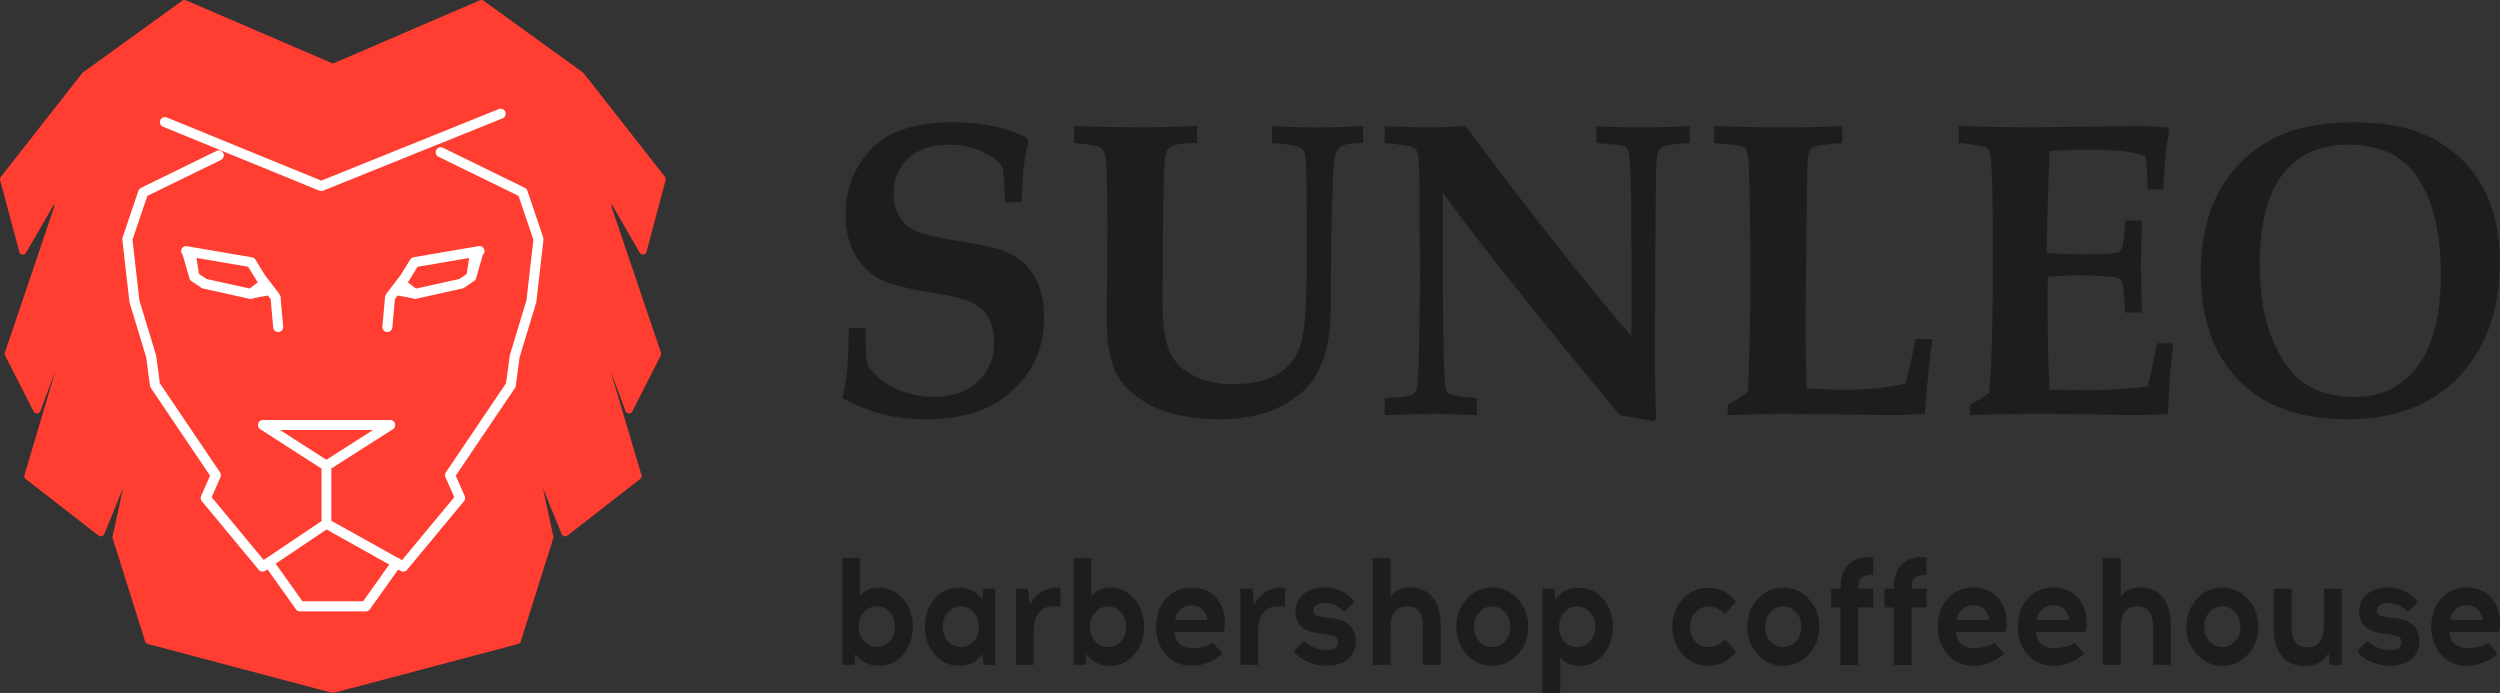
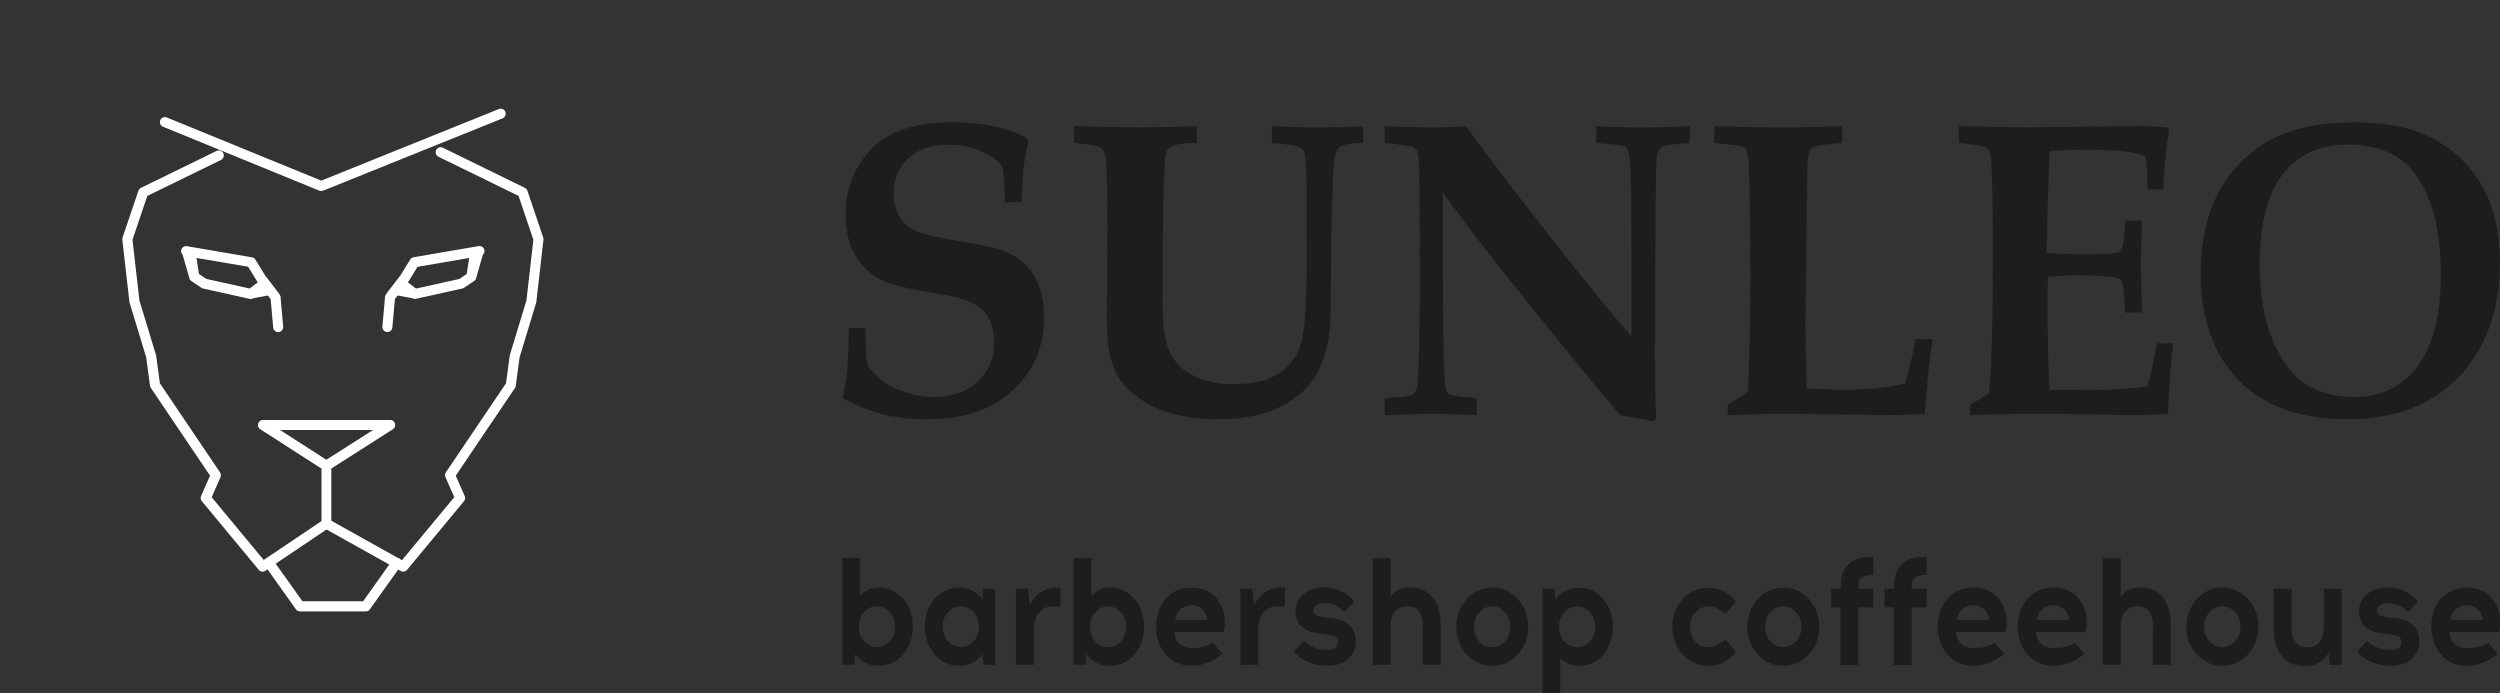
<svg xmlns="http://www.w3.org/2000/svg" width="184" height="51" viewBox="0 0 184 51" fill="none">
  <rect x="0" y="0" width="184" height="51" fill="#333333" stroke="none" />
  <g clip-path="url(#clip0_34_17)">
-     <path d="M13.685 0.022L24.503 4.678L35.32 0.022C35.403 -0.014 35.505 -0.007 35.588 0.051L42.878 5.317C42.907 5.335 42.932 5.356 42.954 5.381L48.944 13.02C48.995 13.084 49.013 13.171 48.991 13.253L47.586 18.523C47.571 18.595 47.524 18.663 47.456 18.702C47.325 18.778 47.159 18.731 47.086 18.602L45.022 15.03L45.004 14.998V15.202L48.643 25.946C48.669 26.014 48.669 26.093 48.633 26.161L46.539 30.279C46.51 30.343 46.456 30.393 46.387 30.419C46.246 30.469 46.09 30.397 46.039 30.257L44.91 27.217L47.213 34.967C47.242 35.071 47.213 35.186 47.119 35.254L41.773 39.407C41.752 39.428 41.723 39.446 41.694 39.457C41.556 39.515 41.397 39.446 41.339 39.31L39.959 35.932L40.727 39.482C40.738 39.525 40.738 39.576 40.72 39.622L38.329 47.207C38.304 47.293 38.235 47.369 38.138 47.394L24.575 50.99C24.532 51.001 24.481 51.005 24.434 50.99L10.872 47.394C10.785 47.372 10.712 47.304 10.683 47.214L8.293 39.622C8.279 39.579 8.275 39.533 8.286 39.486L9.054 35.932L7.674 39.31C7.663 39.332 7.652 39.353 7.634 39.375C7.543 39.493 7.373 39.511 7.254 39.421L1.901 35.261C1.811 35.196 1.764 35.078 1.8 34.967L4.103 27.217L2.973 30.257C2.951 30.318 2.904 30.372 2.839 30.404C2.705 30.472 2.542 30.419 2.473 30.286L0.373 26.158C0.34 26.097 0.333 26.021 0.359 25.953L3.998 15.202V14.998L3.987 15.026L1.916 18.605C1.88 18.666 1.822 18.713 1.749 18.731C1.604 18.77 1.456 18.684 1.42 18.541L0.014 13.275C-0.014 13.192 3.14448e-05 13.099 0.058 13.023L6.048 5.385C6.062 5.367 6.08 5.349 6.102 5.335L13.407 0.058C13.483 0 13.584 -0.018 13.678 0.022H13.685Z" fill="#FF3D31" />
    <path fill-rule="evenodd" clip-rule="evenodd" d="M20.657 21.98L20.842 24.043C20.86 24.245 20.707 24.423 20.507 24.441C20.304 24.459 20.126 24.309 20.108 24.107L19.92 22.012L19.72 21.752L18.655 21.948C18.573 22.001 18.47 22.019 18.374 21.997L14.951 21.236C14.905 21.226 14.862 21.208 14.823 21.183L14.107 20.699C14.011 20.646 13.943 20.546 13.928 20.439L13.444 18.75C13.355 18.665 13.309 18.551 13.334 18.423C13.369 18.224 13.558 18.085 13.761 18.12L18.545 18.939C18.652 18.956 18.741 19.017 18.798 19.109L19.517 20.276L20.368 21.382C20.482 21.532 20.7 21.78 20.66 21.983L20.657 21.98ZM35.538 18.746L35.053 20.436C35.039 20.543 34.971 20.642 34.875 20.696L34.16 21.179C34.12 21.204 34.078 21.226 34.031 21.233L30.608 21.994C30.512 22.015 30.409 21.994 30.327 21.944L29.266 21.748L29.066 22.008L28.877 24.103C28.86 24.306 28.681 24.455 28.478 24.438C28.275 24.42 28.126 24.242 28.144 24.039L28.329 21.976C28.29 21.773 28.507 21.524 28.621 21.375L29.472 20.269L30.192 19.102C30.249 19.013 30.338 18.949 30.445 18.931L35.228 18.113C35.428 18.078 35.62 18.213 35.655 18.416C35.677 18.544 35.63 18.661 35.541 18.743L35.538 18.746ZM23.645 34.479L19.154 31.59C18.983 31.48 18.933 31.253 19.043 31.082C19.111 30.975 19.229 30.911 19.353 30.911H28.717C28.92 30.911 29.087 31.075 29.087 31.281C29.087 31.42 29.009 31.548 28.892 31.608L24.386 34.482V38.327L29.266 41.052C29.319 41.062 29.372 41.084 29.419 41.116C29.444 41.134 29.465 41.151 29.483 41.173L29.586 41.23L33.433 36.592L32.785 35.119C32.735 35.002 32.745 34.87 32.817 34.763L37.244 28.208L37.518 26.17C37.518 26.145 37.529 26.12 37.536 26.095L38.747 22.104L39.257 17.64L38.166 14.418L32.272 11.537C32.09 11.448 32.012 11.227 32.104 11.042C32.193 10.861 32.414 10.783 32.599 10.875L38.619 13.82C38.712 13.863 38.786 13.941 38.818 14.041L39.976 17.473C39.997 17.526 40.005 17.587 39.997 17.647L39.474 22.225C39.474 22.246 39.467 22.268 39.459 22.289L38.241 26.301L37.964 28.379C37.96 28.439 37.938 28.5 37.903 28.553L33.543 35.012L34.202 36.506C34.259 36.634 34.238 36.783 34.149 36.89L29.96 41.941C29.846 42.076 29.65 42.115 29.497 42.026L29.305 41.92L27.235 44.826C27.171 44.932 27.05 45 26.922 45H22.078C21.957 45 21.846 44.943 21.779 44.843L19.688 41.906L19.549 41.998C19.396 42.119 19.168 42.09 19.043 41.938L14.858 36.89C14.766 36.783 14.744 36.631 14.801 36.502L15.46 35.009L11.101 28.549C11.068 28.503 11.047 28.45 11.04 28.393L10.759 26.298L9.548 22.307C9.537 22.282 9.53 22.25 9.526 22.221L9.003 17.644C8.996 17.59 9.003 17.537 9.02 17.487L10.185 14.041C10.217 13.948 10.285 13.87 10.374 13.827L15.941 11.106C16.123 11.017 16.343 11.092 16.436 11.273C16.525 11.455 16.45 11.675 16.269 11.768L10.841 14.421L9.751 17.644L10.26 22.108L11.478 26.116C11.485 26.134 11.489 26.155 11.492 26.173L11.767 28.211L16.194 34.767C16.265 34.873 16.276 35.005 16.226 35.123L15.578 36.595L19.407 41.212L23.663 38.352V34.486L23.645 34.479ZM23.645 13.294L36.713 8.026C36.902 7.951 37.119 8.044 37.194 8.232C37.269 8.421 37.176 8.634 36.988 8.712L23.78 14.034C23.691 14.069 23.592 14.069 23.506 14.034L11.998 9.328C11.809 9.249 11.72 9.036 11.795 8.848C11.87 8.659 12.087 8.57 12.276 8.645L23.645 13.294ZM18.256 19.632L14.463 18.985L14.641 20.159L15.186 20.528L18.374 21.236L18.979 20.774L18.933 20.713C18.933 20.713 18.908 20.685 18.897 20.667L18.26 19.628L18.256 19.632ZM30.733 19.632L30.096 20.671C30.096 20.671 30.074 20.703 30.06 20.717L30.014 20.777L30.619 21.24L33.807 20.532L34.352 20.162L34.53 18.988L30.737 19.636L30.733 19.632ZM20.61 31.647L24.019 33.838L27.456 31.647H20.614H20.61ZM28.649 41.55L24.033 38.971L20.29 41.486L22.26 44.253H26.726L28.649 41.55Z" fill="white" />
    <path d="M62.471 24.145H63.697C63.706 25.638 63.752 26.518 63.834 26.778C63.916 27.038 64.189 27.374 64.655 27.791C65.12 28.212 65.725 28.55 66.467 28.817C67.206 29.08 67.969 29.21 68.751 29.21C70.092 29.21 71.162 28.832 71.968 28.073C72.771 27.317 73.172 26.37 73.172 25.242C73.172 24.196 72.905 23.401 72.376 22.847C71.837 22.288 70.809 21.895 69.298 21.662C67.057 21.32 65.546 20.948 64.764 20.54C63.983 20.138 63.365 19.53 62.912 18.722C62.459 17.909 62.237 16.941 62.237 15.81C62.237 13.911 62.864 12.296 64.12 10.978C65.379 9.659 67.379 9 70.141 9C71.22 9 72.178 9.088 73.017 9.26C73.853 9.429 74.693 9.717 75.541 10.11L75.681 10.473C75.526 11.114 75.42 11.688 75.356 12.206C75.292 12.717 75.234 13.609 75.185 14.876H73.96C73.911 13.318 73.844 12.444 73.747 12.254C73.568 11.921 73.112 11.57 72.376 11.204C71.643 10.839 70.8 10.651 69.858 10.651C68.559 10.651 67.553 10.987 66.841 11.661C66.127 12.332 65.768 13.197 65.768 14.259C65.768 14.906 65.914 15.469 66.209 15.949C66.501 16.424 66.914 16.781 67.437 17.011C67.966 17.238 69.101 17.498 70.834 17.791C72.412 18.039 73.476 18.287 74.042 18.532C74.96 18.925 75.66 19.524 76.131 20.331C76.609 21.145 76.846 22.164 76.846 23.395C76.846 25.532 76.076 27.311 74.541 28.735C72.999 30.153 70.901 30.861 68.237 30.861C67.051 30.861 65.972 30.743 65.004 30.498C64.037 30.256 63.037 29.857 62 29.297C62.17 28.593 62.283 27.952 62.341 27.377C62.414 26.582 62.456 25.505 62.468 24.148L62.471 24.145ZM79.059 10.521V9.278C80.993 9.342 82.693 9.372 84.159 9.372C85.087 9.372 86.4 9.342 88.1 9.278V10.521C87.224 10.521 86.607 10.603 86.248 10.763C86.121 10.815 86.023 10.896 85.947 11.023C85.844 11.162 85.771 11.401 85.734 11.737C85.68 12.299 85.631 13.935 85.594 16.627C85.576 18.499 85.564 20.404 85.564 22.339C85.564 23.927 85.734 25.097 86.075 25.841C86.415 26.585 86.911 27.138 87.568 27.501C88.511 28.018 89.544 28.278 90.657 28.278C92.184 28.278 93.346 28.009 94.145 27.471C94.951 26.939 95.493 26.198 95.763 25.257C96.04 24.317 96.177 22.251 96.177 19.076L96.162 13.457C96.152 12.19 96.095 11.428 95.991 11.177C95.933 11.038 95.836 10.929 95.69 10.863C95.462 10.718 94.772 10.609 93.61 10.527V9.284C94.839 9.348 95.976 9.378 97.013 9.378C97.913 9.378 99.011 9.348 100.318 9.284V10.527C99.376 10.527 98.789 10.642 98.555 10.863C98.321 11.087 98.181 11.658 98.132 12.589C98.026 14.855 97.968 17.422 97.956 20.289C97.956 22.121 97.937 23.322 97.898 23.89C97.794 25.288 97.475 26.476 96.946 27.465C96.411 28.454 95.532 29.264 94.297 29.902C93.063 30.537 91.527 30.858 89.694 30.858C87.86 30.858 86.203 30.552 84.941 29.948C83.676 29.337 82.779 28.572 82.249 27.646C81.72 26.721 81.453 25.366 81.453 23.57L81.51 16.736C81.51 16.191 81.492 14.8 81.453 12.559C81.434 11.861 81.361 11.386 81.24 11.132C81.161 10.993 81.051 10.878 80.89 10.799C80.735 10.718 80.127 10.63 79.063 10.524L79.059 10.521ZM101.915 30.543V29.3C103.067 29.249 103.743 29.167 103.94 29.059C104.071 28.977 104.168 28.847 104.235 28.665C104.338 28.424 104.405 27.565 104.43 26.095C104.484 23.664 104.509 21.828 104.509 20.591L104.478 14.156C104.478 12.454 104.43 11.471 104.323 11.208C104.269 11.056 104.177 10.944 104.056 10.878C103.867 10.754 103.152 10.639 101.912 10.527V9.284C103.39 9.348 104.488 9.378 105.196 9.378C105.984 9.378 106.878 9.348 107.878 9.284C110.071 12.26 112.549 15.493 115.313 18.973C117.156 21.308 118.74 23.225 120.075 24.746V18.719C120.075 16.433 120.057 14.461 120.017 12.807C119.978 11.825 119.905 11.22 119.789 10.996C119.731 10.878 119.628 10.79 119.479 10.736C119.324 10.684 118.658 10.618 117.481 10.524V9.281C118.512 9.345 119.537 9.375 120.562 9.375C121.96 9.375 123.225 9.345 124.363 9.281V10.524C123.305 10.597 122.666 10.675 122.453 10.766C122.325 10.818 122.228 10.884 122.152 10.978C122.079 11.072 122.021 11.183 121.982 11.329C121.918 11.57 121.878 12.348 121.869 13.666L121.827 19.744L121.796 25.865C121.796 27.51 121.827 29.149 121.884 30.791L121.699 31.003C120.543 30.779 119.732 30.637 119.254 30.564C116.815 27.689 113.869 24.072 110.417 19.726C108.672 17.522 107.267 15.671 106.193 14.171V20.065C106.193 21.668 106.212 23.603 106.251 25.865C106.282 27.531 106.342 28.493 106.452 28.747C106.491 28.856 106.558 28.944 106.662 29.001C106.841 29.116 107.522 29.213 108.702 29.306V30.549C107.176 30.486 106.084 30.456 105.427 30.456C104.877 30.456 103.706 30.486 101.909 30.549L101.915 30.543ZM127.167 30.543V29.766C127.687 29.503 128.182 29.192 128.644 28.841C128.766 26.095 128.83 23.231 128.83 20.259C128.83 17.921 128.806 15.71 128.757 13.636C128.727 12.157 128.666 11.307 128.556 11.087C128.508 10.95 128.41 10.854 128.258 10.787C128.112 10.724 127.419 10.636 126.172 10.524V9.281C128.006 9.345 129.706 9.375 131.275 9.375C132.844 9.375 134.233 9.345 135.59 9.281V10.524C134.291 10.618 133.543 10.736 133.346 10.887C133.224 10.981 133.136 11.165 133.084 11.447C133.029 11.725 132.993 13.367 132.963 16.367L132.88 23.77C132.88 25.161 132.911 26.766 132.969 28.593C134.209 28.656 135.128 28.687 135.721 28.687C137.509 28.687 139.011 28.532 140.23 28.221C140.489 27.311 140.741 26.225 140.987 24.961H142.24C142.021 26.437 141.827 28.266 141.656 30.456C140.756 30.519 139.926 30.549 139.169 30.549L134.027 30.486L131.722 30.456C130.664 30.447 129.14 30.477 127.163 30.549L127.167 30.543ZM145.007 30.543V29.766C145.509 29.524 145.968 29.237 146.388 28.913C146.577 27.332 146.671 24.002 146.671 18.934C146.671 15.478 146.637 13.185 146.567 12.057C146.543 11.459 146.446 11.081 146.275 10.923C146.111 10.769 145.406 10.633 144.162 10.521V9.278C146.403 9.342 148.173 9.372 149.468 9.372L157.314 9.278C158.141 9.278 158.883 9.315 159.546 9.381L159.649 9.55C159.449 10.648 159.306 12.106 159.211 13.932H158.074C158.026 12.463 157.971 11.676 157.91 11.573C157.846 11.474 157.633 11.377 157.262 11.289C156.469 11.108 155.264 11.014 153.637 11.014C152.841 11.014 151.907 11.044 150.843 11.108C150.727 14.253 150.657 16.757 150.639 18.619C151.655 18.683 152.607 18.713 153.498 18.713C154.814 18.713 155.608 18.668 155.876 18.58C156.037 18.517 156.146 18.375 156.216 18.142C156.274 17.96 156.338 17.325 156.417 16.233H157.642C157.594 17.945 157.569 19.064 157.569 19.581L157.642 23.001H156.417C156.35 21.668 156.265 20.9 156.158 20.7C156.101 20.576 155.973 20.488 155.775 20.437C155.298 20.328 154.23 20.271 152.567 20.271C152.047 20.271 151.436 20.301 150.73 20.364C150.712 20.903 150.7 21.447 150.7 22.003C150.7 24.894 150.749 27.126 150.846 28.684L153.671 28.714C155.28 28.714 156.748 28.62 158.08 28.436C158.314 27.504 158.536 26.449 158.752 25.269H159.947C159.734 27.069 159.607 28.799 159.567 30.453C158.704 30.516 157.871 30.546 157.074 30.546C156.554 30.546 155.523 30.531 153.987 30.501C152.555 30.471 151.232 30.456 150.025 30.456C148.441 30.456 146.768 30.486 145.014 30.549L145.007 30.543ZM172.81 30.855C169.307 30.855 166.622 29.899 164.761 27.985C162.9 26.071 161.973 23.437 161.973 20.08C161.973 17.736 162.426 15.744 163.323 14.105C164.226 12.46 165.476 11.201 167.075 10.322C168.678 9.442 170.733 9.003 173.251 9.003C175.769 9.003 177.648 9.426 179.19 10.27C180.726 11.114 181.912 12.281 182.742 13.784C183.572 15.284 183.986 17.126 183.986 19.309C183.986 21.674 183.53 23.718 182.62 25.439C181.708 27.163 180.425 28.496 178.768 29.437C177.11 30.383 175.122 30.855 172.81 30.855ZM173.355 29.21C175.271 29.21 176.797 28.46 177.934 26.96C179.078 25.46 179.646 23.177 179.646 20.119C179.646 16.908 178.996 14.44 177.688 12.723C176.63 11.341 175 10.648 172.798 10.648C170.737 10.648 169.143 11.374 168.015 12.816C166.884 14.259 166.318 16.485 166.318 19.484C166.318 21.641 166.628 23.473 167.246 24.973C167.869 26.473 168.654 27.556 169.611 28.218C170.569 28.88 171.819 29.213 173.355 29.213V29.21Z" fill="#1D1D1B" />
    <path d="M63.309 41.074V43.87C63.646 43.45 64.102 43.241 64.674 43.241C65.398 43.241 65.996 43.52 66.472 44.077C66.947 44.633 67.186 45.318 67.186 46.124C67.186 46.931 66.949 47.613 66.472 48.169C65.998 48.722 65.398 48.999 64.674 48.999C63.949 48.999 63.375 48.711 62.948 48.134L62.877 48.932H62V41.074H63.312H63.309ZM65.474 45.044C65.208 44.764 64.897 44.621 64.539 44.621C64.181 44.621 63.87 44.761 63.604 45.044C63.338 45.323 63.206 45.684 63.206 46.127C63.206 46.57 63.338 46.928 63.604 47.205C63.87 47.482 64.181 47.621 64.539 47.621C64.897 47.621 65.219 47.482 65.48 47.205C65.74 46.928 65.872 46.57 65.872 46.127C65.872 45.684 65.74 45.323 65.474 45.044ZM73.26 48.935H72.383L72.312 48.137C71.89 48.714 71.319 49.002 70.597 49.002C69.875 49.002 69.272 48.725 68.793 48.172C68.314 47.618 68.074 46.937 68.074 46.127C68.074 45.318 68.314 44.636 68.793 44.08C69.272 43.523 69.873 43.244 70.597 43.244C71.321 43.244 71.893 43.535 72.312 44.12L72.383 43.322H73.26V48.935ZM70.718 47.621C71.076 47.621 71.387 47.482 71.653 47.205C71.919 46.928 72.051 46.57 72.051 46.127C72.051 45.684 71.919 45.323 71.653 45.044C71.387 44.764 71.076 44.621 70.718 44.621C70.36 44.621 70.049 44.761 69.783 45.044C69.517 45.323 69.385 45.684 69.385 46.127C69.385 46.57 69.517 46.928 69.778 47.205C70.039 47.482 70.352 47.621 70.718 47.621ZM78.054 44.624H77.527C77.058 44.624 76.7 44.785 76.452 45.102C76.205 45.419 76.081 45.853 76.081 46.398V48.935H74.769V43.322H75.646L75.791 44.534C76.213 43.672 76.892 43.244 77.838 43.244H78.054V44.624ZM80.327 41.077V43.873C80.664 43.453 81.12 43.244 81.691 43.244C82.415 43.244 83.013 43.523 83.49 44.08C83.964 44.636 84.204 45.32 84.204 46.127C84.204 46.934 83.967 47.616 83.49 48.172C83.016 48.725 82.415 49.002 81.691 49.002C80.967 49.002 80.393 48.714 79.966 48.137L79.895 48.935H79.018V41.077H80.329H80.327ZM82.492 45.047C82.226 44.767 81.915 44.624 81.557 44.624C81.198 44.624 80.888 44.764 80.622 45.047C80.356 45.326 80.224 45.687 80.224 46.13C80.224 46.573 80.356 46.931 80.622 47.208C80.888 47.484 81.198 47.624 81.557 47.624C81.915 47.624 82.236 47.484 82.497 47.208C82.758 46.931 82.889 46.573 82.889 46.13C82.889 45.687 82.758 45.326 82.492 45.047ZM87.694 43.244C88.79 43.244 89.548 43.748 89.967 44.758C90.07 45.006 90.127 45.303 90.143 45.65C90.156 45.996 90.125 46.287 90.051 46.52H86.445C86.445 46.887 86.566 47.176 86.811 47.385C87.056 47.595 87.362 47.7 87.725 47.7C88.297 47.7 88.819 47.569 89.285 47.307L89.977 48.125C89.253 48.708 88.502 49.002 87.725 49.002C86.948 49.002 86.314 48.731 85.824 48.189C85.334 47.648 85.089 46.96 85.089 46.13C85.089 45.3 85.326 44.621 85.803 44.071C86.277 43.52 86.909 43.247 87.694 43.247V43.244ZM87.694 44.546C87.357 44.546 87.075 44.653 86.851 44.872C86.627 45.09 86.508 45.341 86.495 45.623H88.861C88.861 45.457 88.818 45.309 88.737 45.175C88.531 44.755 88.181 44.546 87.694 44.546ZM94.576 44.624H94.049C93.581 44.624 93.222 44.785 92.975 45.102C92.727 45.419 92.603 45.853 92.603 46.398V48.935H91.292V43.322H92.169L92.314 44.534C92.735 43.672 93.415 43.244 94.36 43.244H94.576V44.624ZM97.447 43.244H97.529C97.955 43.244 98.364 43.337 98.754 43.523C99.143 43.71 99.451 43.966 99.678 44.286L98.935 45.038C98.777 44.843 98.561 44.685 98.29 44.56C98.019 44.438 97.769 44.374 97.542 44.374H97.46C97.218 44.383 97.026 44.435 96.881 44.531C96.736 44.627 96.665 44.764 96.665 44.936C96.665 45.093 96.728 45.21 96.857 45.283C96.984 45.358 97.207 45.411 97.523 45.44L97.874 45.483C99.149 45.58 99.786 46.165 99.786 47.234C99.786 47.744 99.596 48.163 99.217 48.498C98.838 48.83 98.335 48.996 97.708 48.996H97.655C97.144 48.996 96.668 48.897 96.22 48.699C95.772 48.501 95.44 48.242 95.227 47.919L95.969 47.155C96.122 47.35 96.359 47.514 96.683 47.645C97.007 47.776 97.329 47.84 97.645 47.84H97.697C98.214 47.84 98.472 47.656 98.472 47.289C98.472 47.08 98.403 46.934 98.266 46.852C98.129 46.771 97.9 46.713 97.584 46.684L97.294 46.648C95.998 46.529 95.35 45.987 95.35 45.02C95.35 44.467 95.551 44.033 95.951 43.718C96.351 43.404 96.849 43.244 97.45 43.235L97.447 43.244ZM103.782 43.244C104.511 43.244 105.07 43.488 105.457 43.978C105.841 44.467 106.036 45.131 106.036 45.97V48.935H104.725V46.06C104.725 45.102 104.343 44.624 103.576 44.624C103.184 44.624 102.881 44.752 102.668 45.012C102.454 45.271 102.346 45.661 102.346 46.185V48.935H101.034V41.077H102.346V43.905C102.662 43.462 103.142 43.244 103.782 43.244ZM109.826 43.244C110.564 43.244 111.191 43.526 111.707 44.091C112.223 44.656 112.481 45.335 112.481 46.13C112.481 46.925 112.223 47.601 111.707 48.163C111.191 48.725 110.564 49.005 109.826 49.005C109.089 49.005 108.465 48.725 107.951 48.163C107.438 47.601 107.182 46.925 107.182 46.13C107.182 45.335 107.44 44.648 107.956 44.086C108.473 43.523 109.097 43.244 109.826 43.244ZM110.762 45.047C110.495 44.767 110.185 44.624 109.826 44.624C109.468 44.624 109.157 44.764 108.891 45.047C108.625 45.326 108.494 45.687 108.494 46.13C108.494 46.573 108.625 46.931 108.886 47.208C109.147 47.484 109.46 47.624 109.826 47.624C110.193 47.624 110.495 47.484 110.762 47.208C111.028 46.931 111.159 46.573 111.159 46.13C111.159 45.687 111.028 45.326 110.762 45.047ZM114.475 44.12C114.902 43.544 115.479 43.255 116.2 43.255C116.922 43.255 117.523 43.532 117.999 44.086C118.474 44.639 118.713 45.32 118.713 46.13C118.713 46.94 118.476 47.621 117.999 48.178C117.523 48.734 116.925 49.014 116.2 49.014C115.642 49.014 115.189 48.804 114.836 48.385V51H113.524V43.319H114.402L114.473 44.117L114.475 44.12ZM116.077 44.636C115.718 44.636 115.408 44.776 115.142 45.052C114.876 45.329 114.744 45.687 114.744 46.13C114.744 46.573 114.876 46.934 115.142 47.214C115.408 47.493 115.718 47.636 116.077 47.636C116.435 47.636 116.746 47.496 117.012 47.214C117.278 46.934 117.409 46.573 117.409 46.13C117.409 45.687 117.278 45.329 117.017 45.052C116.756 44.776 116.443 44.636 116.077 44.636ZM125.727 43.255C126.554 43.255 127.231 43.599 127.763 44.289L126.978 45.21C126.599 44.828 126.183 44.636 125.727 44.636C125.361 44.636 125.048 44.776 124.787 45.052C124.526 45.329 124.395 45.687 124.395 46.13C124.395 46.573 124.526 46.931 124.787 47.208C125.048 47.484 125.361 47.624 125.727 47.624C126.183 47.624 126.599 47.432 126.978 47.05L127.763 47.971C127.234 48.658 126.554 49.005 125.727 49.005C124.99 49.005 124.366 48.725 123.852 48.163C123.338 47.601 123.083 46.925 123.083 46.13C123.083 45.335 123.338 44.659 123.852 44.097C124.366 43.535 124.99 43.255 125.727 43.255ZM131.245 43.244C131.983 43.244 132.61 43.526 133.126 44.091C133.642 44.656 133.9 45.335 133.9 46.13C133.9 46.925 133.642 47.601 133.126 48.163C132.61 48.725 131.983 49.005 131.245 49.005C130.508 49.005 129.884 48.725 129.37 48.163C128.856 47.601 128.601 46.925 128.601 46.13C128.601 45.335 128.859 44.648 129.375 44.086C129.892 43.523 130.516 43.244 131.245 43.244ZM132.18 45.047C131.914 44.767 131.604 44.624 131.245 44.624C130.887 44.624 130.576 44.764 130.31 45.047C130.044 45.326 129.913 45.687 129.913 46.13C129.913 46.573 130.044 46.931 130.305 47.208C130.566 47.484 130.879 47.624 131.245 47.624C131.611 47.624 131.914 47.484 132.18 47.208C132.446 46.931 132.578 46.573 132.578 46.13C132.578 45.687 132.446 45.326 132.18 45.047ZM137.867 41.021V42.312H137.775C137.451 42.312 137.203 42.373 137.032 42.498C136.861 42.62 136.774 42.85 136.774 43.188V43.322H137.87V44.703H136.763V48.947H135.452V44.703H134.78V43.322H135.473V43.142C135.473 42.422 135.681 41.878 136.097 41.502C136.513 41.129 137.053 40.963 137.714 41.007L137.87 41.019L137.867 41.021ZM141.792 41.021V42.312H141.699C141.375 42.312 141.128 42.373 140.956 42.498C140.785 42.623 140.698 42.85 140.698 43.188V43.322H141.794V44.703H140.688V48.947H139.376V44.703H138.705V43.322H139.397V43.142C139.397 42.422 139.605 41.878 140.021 41.502C140.438 41.129 140.978 40.963 141.639 41.007L141.794 41.019L141.792 41.021ZM145.231 43.244C146.327 43.244 147.086 43.748 147.504 44.758C147.607 45.006 147.665 45.303 147.681 45.65C147.694 45.996 147.662 46.287 147.589 46.52H143.983C143.983 46.887 144.104 47.176 144.349 47.385C144.594 47.595 144.899 47.7 145.263 47.7C145.834 47.7 146.356 47.569 146.822 47.307L147.515 48.125C146.791 48.708 146.04 49.002 145.263 49.002C144.486 49.002 143.851 48.731 143.361 48.189C142.871 47.648 142.626 46.96 142.626 46.13C142.626 45.3 142.863 44.621 143.34 44.071C143.814 43.52 144.446 43.247 145.231 43.247V43.244ZM145.231 44.546C144.894 44.546 144.612 44.653 144.389 44.872C144.165 45.09 144.046 45.341 144.033 45.623H146.398C146.398 45.457 146.356 45.309 146.274 45.175C146.069 44.755 145.719 44.546 145.231 44.546ZM157.516 43.244C158.245 43.244 158.804 43.488 159.191 43.978C159.576 44.467 159.77 45.131 159.77 45.97V48.935H158.459V46.06C158.459 45.102 158.077 44.624 157.313 44.624C156.921 44.624 156.618 44.752 156.404 45.012C156.191 45.271 156.083 45.661 156.083 46.185V48.935H154.771V41.077H156.083V43.905C156.399 43.462 156.878 43.244 157.519 43.244H157.516ZM163.561 43.244C164.298 43.244 164.925 43.526 165.441 44.091C165.958 44.656 166.216 45.335 166.216 46.13C166.216 46.925 165.958 47.601 165.441 48.163C164.925 48.725 164.298 49.005 163.561 49.005C162.823 49.005 162.199 48.725 161.685 48.163C161.172 47.601 160.916 46.925 160.916 46.13C160.916 45.335 161.174 44.648 161.691 44.086C162.207 43.523 162.831 43.244 163.561 43.244ZM164.496 45.047C164.23 44.767 163.919 44.624 163.561 44.624C163.202 44.624 162.892 44.764 162.626 45.047C162.36 45.326 162.228 45.687 162.228 46.13C162.228 46.573 162.36 46.931 162.62 47.208C162.881 47.484 163.195 47.624 163.561 47.624C163.927 47.624 164.23 47.484 164.496 47.208C164.762 46.931 164.893 46.573 164.893 46.13C164.893 45.687 164.762 45.326 164.496 45.047ZM172.353 48.938H171.476L171.383 48.061C171.025 48.696 170.435 49.017 169.616 49.017C168.886 49.017 168.325 48.772 167.936 48.283C167.546 47.793 167.351 47.129 167.351 46.29V43.325H168.663V46.2C168.663 47.158 169.047 47.636 169.819 47.636C170.203 47.636 170.504 47.508 170.717 47.249C170.93 46.989 171.038 46.599 171.038 46.075V43.325H172.35V48.938H172.353ZM175.721 43.247H175.803C176.23 43.247 176.638 43.34 177.028 43.526C177.418 43.713 177.726 43.969 177.952 44.289L177.21 45.041C177.051 44.846 176.836 44.688 176.564 44.563C176.293 44.441 176.043 44.377 175.816 44.377H175.735C175.492 44.386 175.3 44.438 175.155 44.534C175.01 44.63 174.939 44.767 174.939 44.939C174.939 45.096 175.002 45.213 175.131 45.285C175.258 45.361 175.482 45.414 175.798 45.443L176.148 45.486C177.423 45.583 178.06 46.168 178.06 47.237C178.06 47.747 177.871 48.166 177.491 48.501C177.112 48.833 176.609 48.999 175.982 48.999H175.929C175.418 48.999 174.942 48.9 174.494 48.702C174.046 48.504 173.714 48.245 173.501 47.921L174.244 47.158C174.397 47.353 174.634 47.517 174.958 47.648C175.282 47.779 175.603 47.843 175.919 47.843H175.972C176.488 47.843 176.746 47.659 176.746 47.292C176.746 47.083 176.677 46.937 176.54 46.855C176.404 46.774 176.174 46.715 175.858 46.686L175.569 46.651C174.273 46.532 173.625 45.99 173.625 45.023C173.625 44.47 173.825 44.036 174.225 43.721C174.626 43.407 175.123 43.247 175.724 43.238L175.721 43.247ZM181.548 43.247C182.643 43.247 183.402 43.751 183.821 44.761C183.923 45.009 183.981 45.306 183.997 45.653C184.01 45.999 183.979 46.29 183.905 46.523H180.299C180.299 46.89 180.42 47.179 180.665 47.388C180.91 47.598 181.216 47.703 181.579 47.703C182.151 47.703 182.672 47.572 183.138 47.31L183.831 48.128C183.107 48.711 182.356 49.005 181.579 49.005C180.802 49.005 180.167 48.734 179.678 48.192C179.188 47.651 178.943 46.963 178.943 46.133C178.943 45.303 179.18 44.624 179.656 44.074C180.131 43.523 180.763 43.25 181.548 43.25V43.247ZM181.548 44.549C181.21 44.549 180.929 44.656 180.705 44.875C180.481 45.093 180.362 45.344 180.349 45.626H182.714C182.714 45.46 182.672 45.312 182.591 45.178C182.385 44.758 182.035 44.549 181.548 44.549ZM151.121 43.247C152.216 43.247 152.975 43.751 153.394 44.761C153.497 45.009 153.554 45.306 153.57 45.653C153.583 45.999 153.552 46.29 153.478 46.523H149.872C149.872 46.89 149.993 47.179 150.238 47.388C150.483 47.598 150.789 47.703 151.152 47.703C151.724 47.703 152.245 47.572 152.712 47.31L153.404 48.128C152.68 48.711 151.929 49.005 151.152 49.005C150.375 49.005 149.741 48.734 149.251 48.192C148.761 47.651 148.516 46.963 148.516 46.133C148.516 45.303 148.753 44.624 149.23 44.074C149.704 43.523 150.336 43.25 151.121 43.25V43.247ZM151.121 44.549C150.784 44.549 150.502 44.656 150.278 44.875C150.054 45.093 149.935 45.344 149.922 45.626H152.288C152.288 45.46 152.245 45.312 152.164 45.178C151.958 44.758 151.608 44.549 151.121 44.549Z" fill="#1D1D1B" />
  </g>
  <defs>
    <clipPath id="clip0_34_17">
      <rect width="184" height="51" fill="white" />
    </clipPath>
  </defs>
</svg>